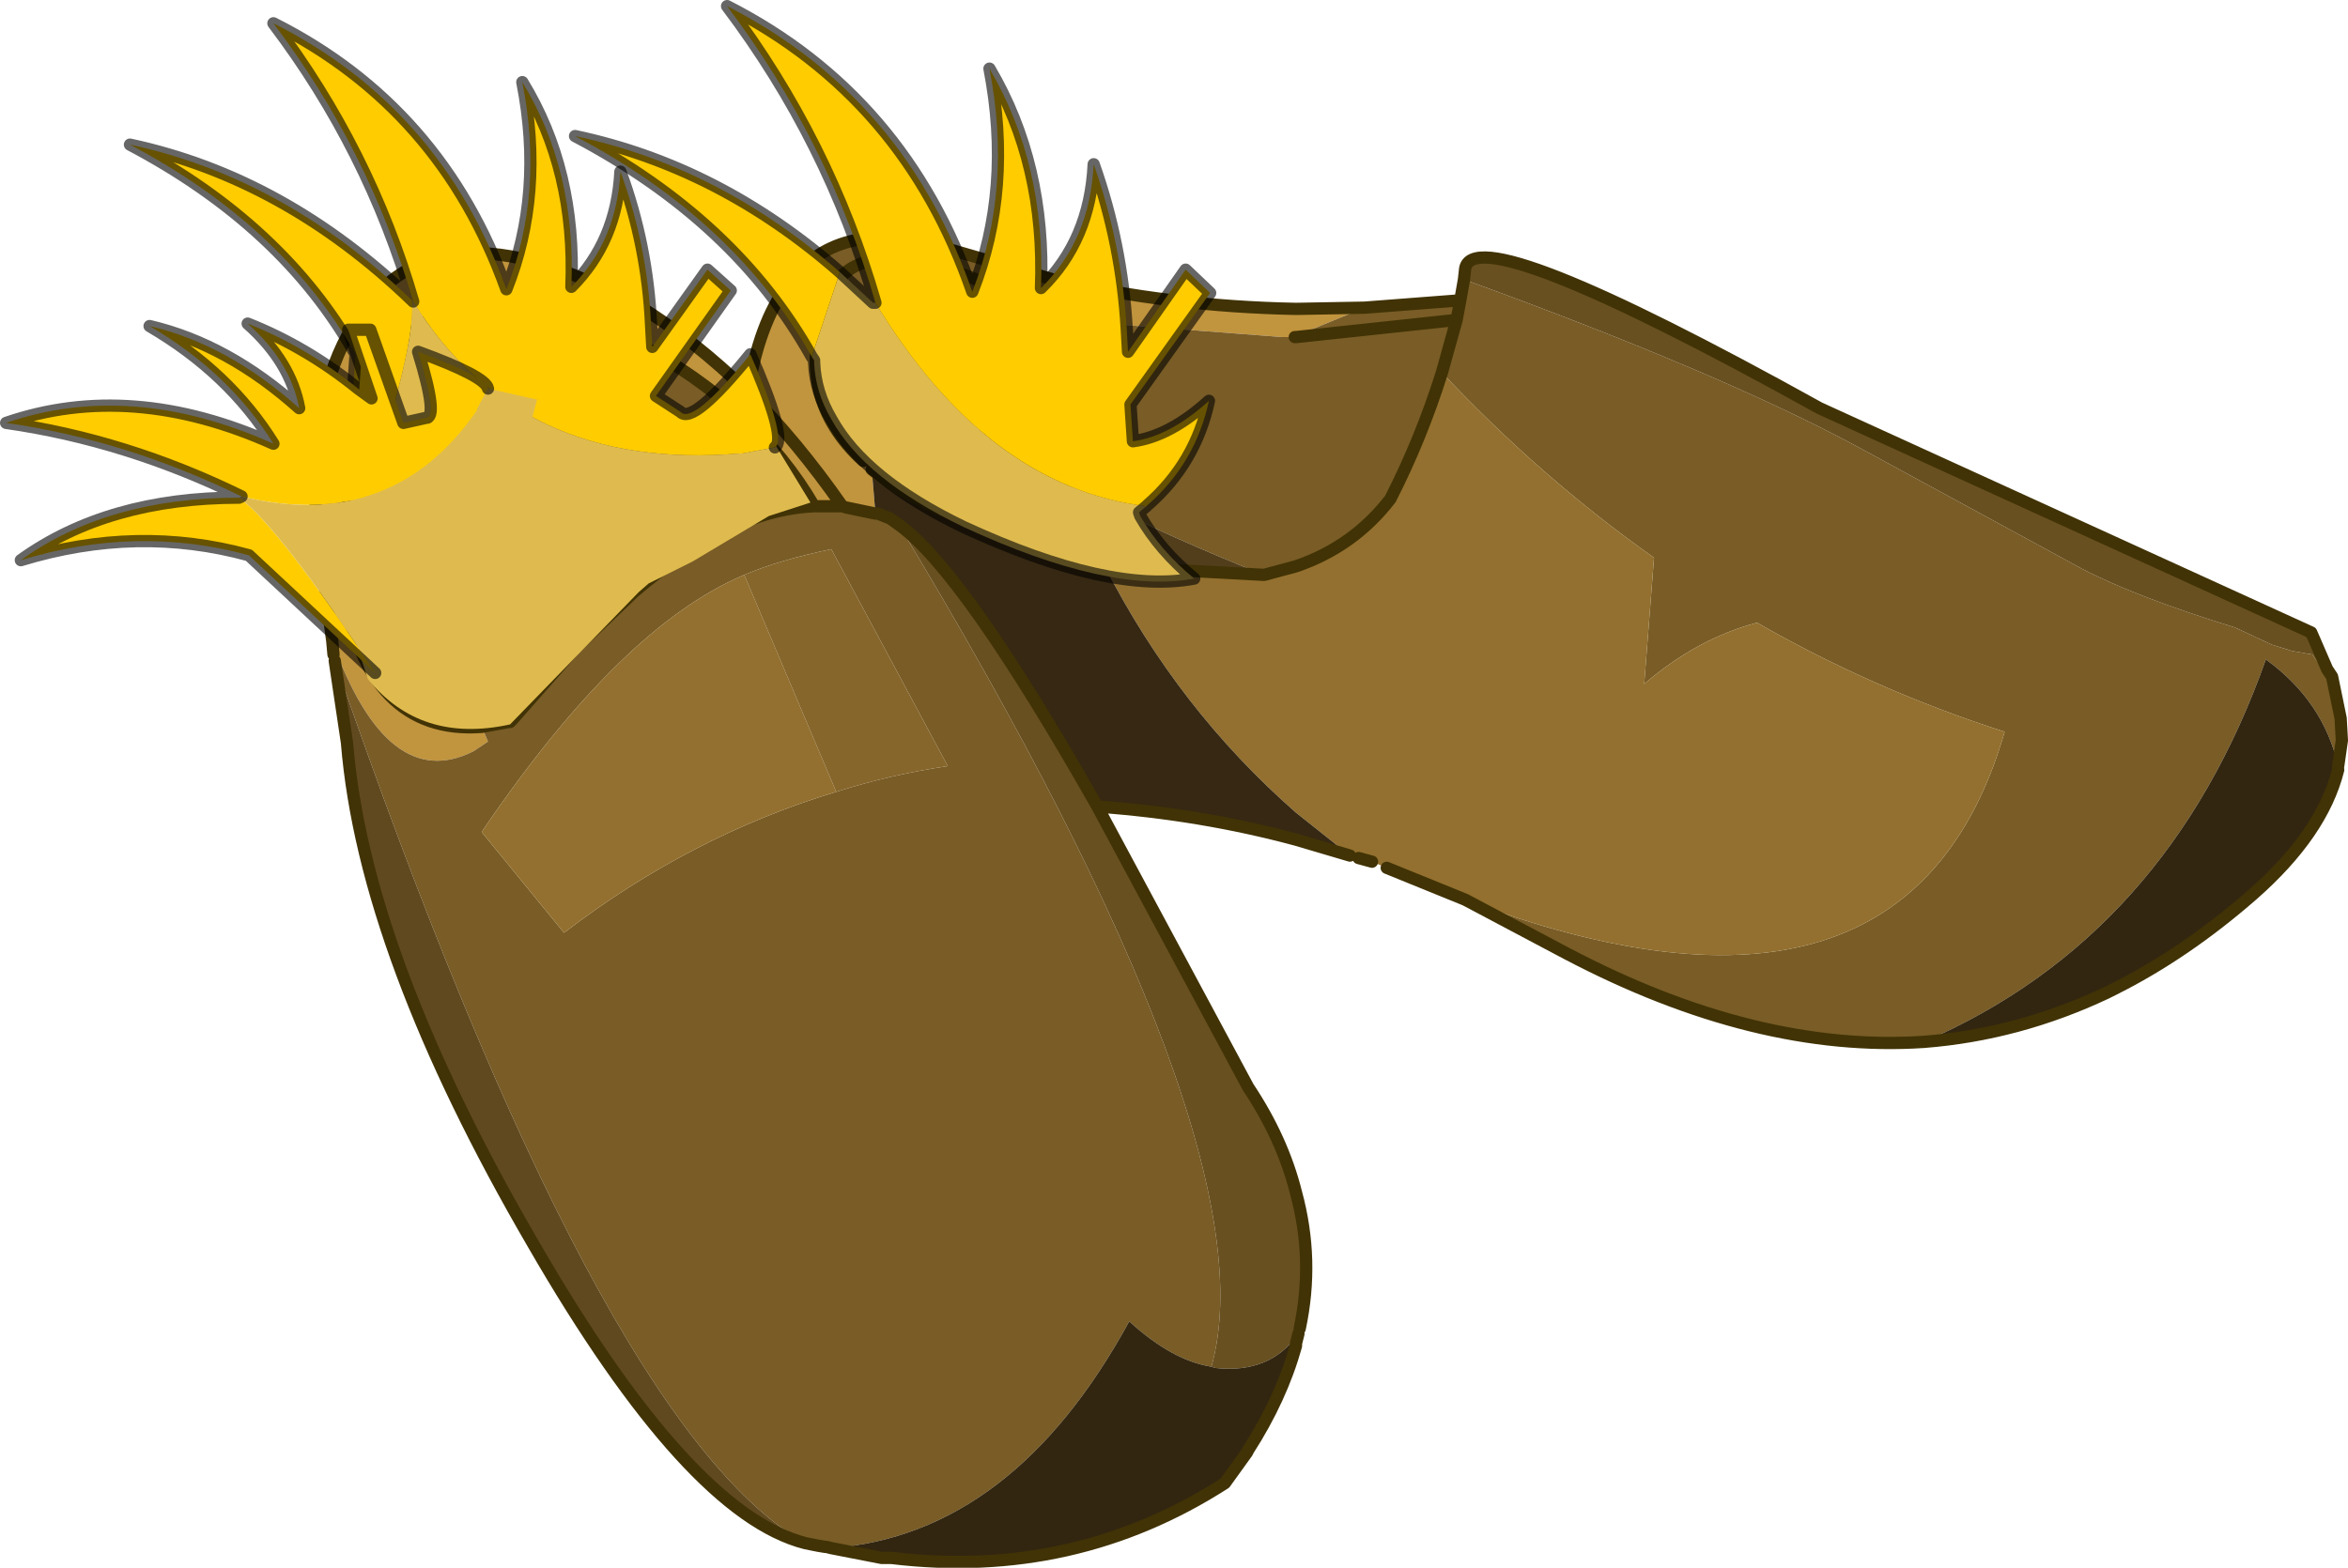
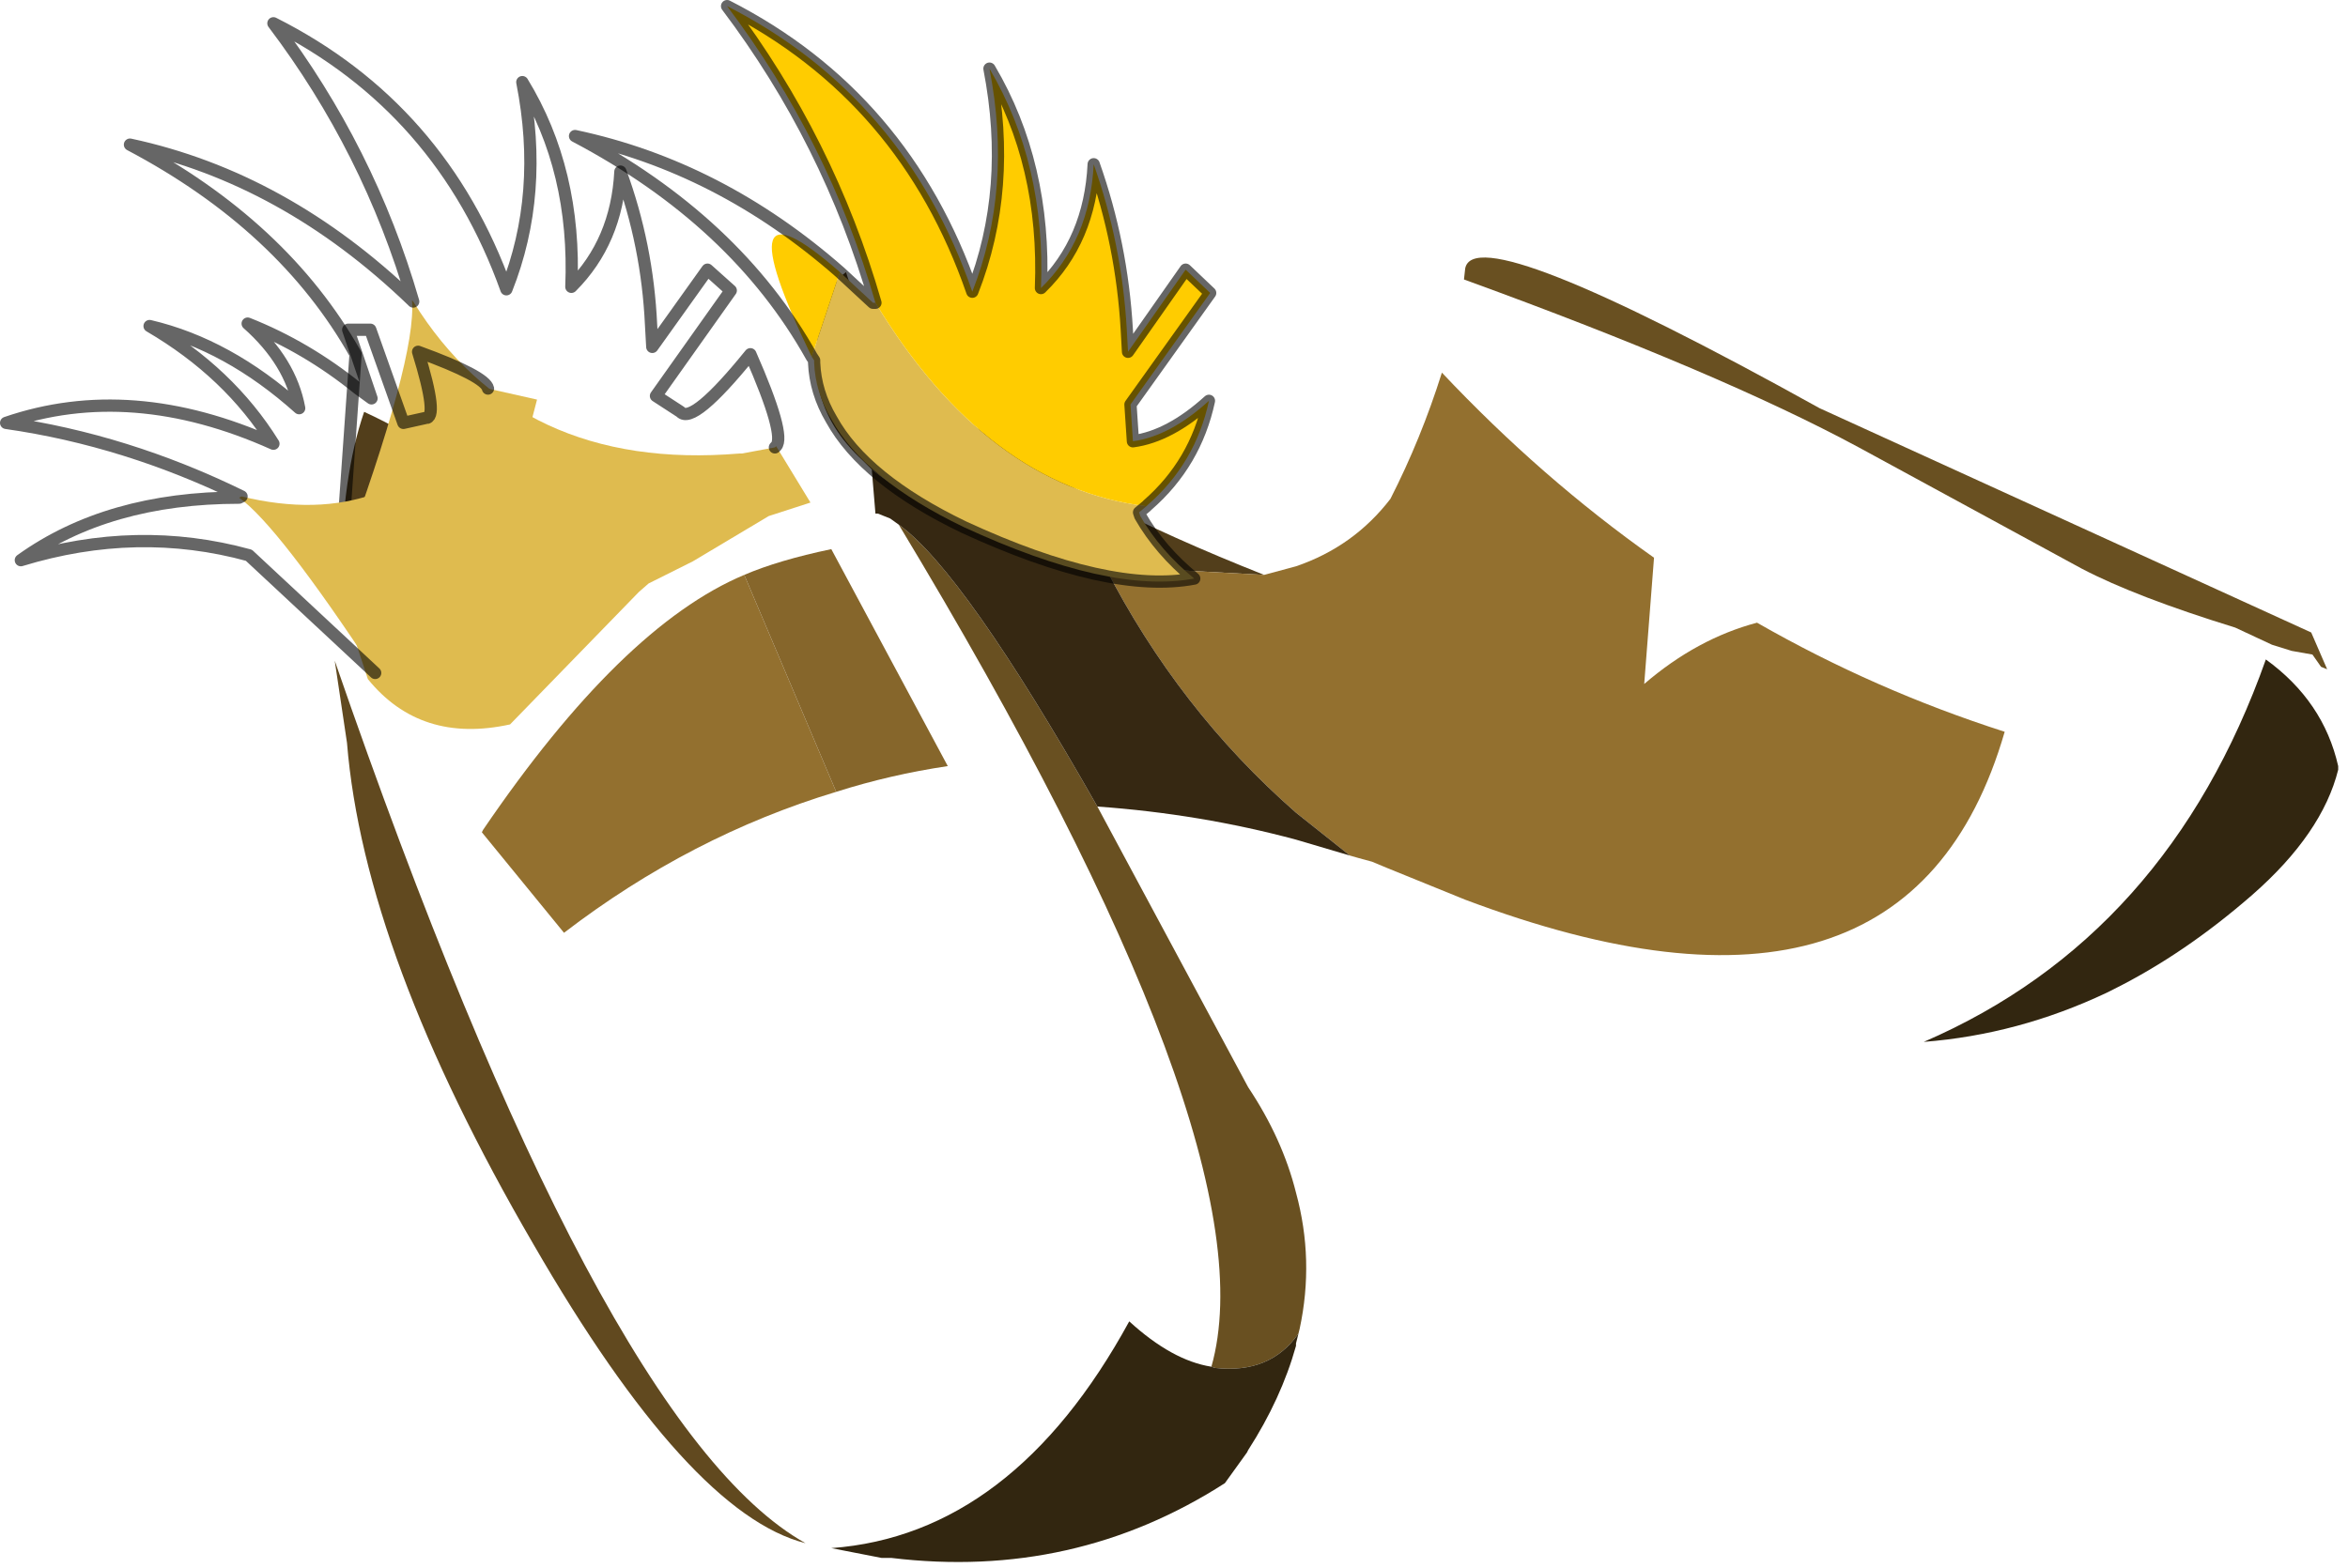
<svg xmlns="http://www.w3.org/2000/svg" xmlns:xlink="http://www.w3.org/1999/xlink" width="95.75px" height="63.95px">
  <g transform="matrix(1, 0, 0, 1, -227.1, -168.5)">
    <use xlink:href="#object-0" width="95.75" height="63.95" transform="matrix(1, 0, 0, 1, 227.1, 168.5)" />
  </g>
  <defs>
    <g transform="matrix(1, 0, 0, 1, -227.1, -168.5)" id="object-0">
-       <path fill-rule="evenodd" fill="#c1943e" stroke="none" d="M240.9 182.95Q243.8 176.2 252.2 180.5L253.1 180.95Q255.4 182.35 257.6 184.5Q259.6 186.5 261.45 189.15L260.3 189.15Q257.95 185.1 253.1 182.5L252.4 182.2Q244.25 178.35 241.95 185.3Q241.05 187.9 241 192L241.05 192.35Q242.1 198.5 246.75 198.15L247 198.75L246.4 199.15Q242.9 200.9 240.65 194.65L240.1 190.6Q239.55 186.15 240.9 182.95M261.45 189.15Q259.6 186.5 257.6 184.5Q258.05 181.7 259.2 180.15L260.8 180.85Q259.45 184.7 262.3 187.3L262.65 187.65L262.8 189.45L261.6 189.2L261.45 189.15M270.05 179.9Q274.8 181 279.95 181.1L282.75 181.05L279.95 182.2L279.9 182.25L279.4 182.25L272.85 181.75L272.3 181.65L270.05 179.9" />
-       <path fill-rule="evenodd" fill="#795c26" stroke="none" d="M240.65 194.65Q242.9 200.9 246.4 199.15L247 198.75L246.75 198.15L247.85 197.95L247.9 197.95L248 197.85L250.55 194.95L252.95 192.65Q256.85 189.3 260.3 189.15Q257.95 185.1 253.1 182.5L252.4 182.2Q244.25 178.35 241.95 185.3Q248.9 188.5 250.55 194.95L252.95 192.65Q256.85 189.3 260.3 189.15L261.45 189.15L261.6 189.2L262.8 189.45L262.9 189.45L263.4 189.65L263.75 189.9Q279.05 215.25 276.5 224.25Q274.9 224 273.15 222.4Q268.4 231.1 261 231.65L260.8 231.6L260.75 231.6L260.45 231.55L259.95 231.45Q251.55 226.75 240.75 195.45L240.7 195.2L240.65 194.65M259.2 180.15Q261.2 177.35 265.4 178.55L270.05 179.9L272.3 181.65L269.35 181Q263.5 178.05 261.6 179.6Q261.05 180 260.85 180.75L260.8 180.85L259.2 180.15M282.75 181.05L286.65 180.75L286.8 179.9Q297.25 183.7 302.9 186.75L312 191.7Q314.2 192.85 318.25 194.1L319.75 194.8L320.55 195.05L321.4 195.2L321.75 195.7L322 195.8L322.2 196.1L322.55 197.8L322.6 198.7L322.45 199.75Q321.85 197.1 319.5 195.4Q315.5 206.7 305.55 211Q298.7 211.45 291 207.4L286.85 205.2Q304.9 212 308.85 198.35Q303.55 196.65 298.75 193.9Q296.3 194.55 294.15 196.4L294.55 191.25Q289.95 188 285.9 183.7L286.5 181.55L286.65 180.75L286.5 181.55L285.9 183.7Q285.05 186.4 283.8 188.85Q282.3 190.8 279.95 191.6L278.65 191.95Q263.5 185.95 261.6 179.6Q263.5 178.05 269.35 181L272.3 181.65L272.85 181.75L279.4 182.25L279.9 182.25L279.95 182.2L282.75 181.05M261.2 200.8Q263.4 200.1 265.75 199.75L261 190.9Q258.85 191.35 257.45 191.95Q252.45 194.05 246.8 202.35L246.75 202.45L250.1 206.55Q255.25 202.6 261.2 200.8M286.5 181.55L279.95 182.25L279.9 182.25L279.95 182.25L286.5 181.55" />
      <path fill-rule="evenodd" fill="#523e1b" stroke="none" d="M246.75 198.15Q242.1 198.5 241.05 192.35L241 192Q241.05 187.9 241.95 185.3Q248.9 188.5 250.55 194.95L248 197.85L247.9 197.95L247.85 197.95L246.75 198.15M260.8 180.85L260.85 180.75Q261.05 180 261.6 179.6Q263.5 185.95 278.65 191.95L272.15 191.6Q269.65 191 266.7 189.8Q264.15 188.85 262.65 187.65L262.3 187.3Q259.45 184.7 260.8 180.85" />
      <path fill-rule="evenodd" fill="#695021" stroke="none" d="M286.8 179.9L286.85 179.45Q287.25 177.35 301.3 185.15L321.35 194.3L322 195.8L321.75 195.7L321.4 195.2L320.55 195.05L319.75 194.8L318.25 194.1Q314.2 192.85 312 191.7L302.9 186.75Q297.25 183.7 286.8 179.9M271.85 201.4L278 212.85Q279.4 214.95 279.95 217.15Q280.7 219.9 280.1 222.7L280.05 222.9Q278.9 224.55 276.65 224.3L276.5 224.25Q279.05 215.25 263.75 189.9Q266.4 191.8 271.85 201.4" />
      <path fill-rule="evenodd" fill="#322610" stroke="none" d="M322.45 199.75L322.45 199.9Q321.8 202.5 318.95 205Q316.2 207.4 313.3 208.85L313 209Q309.4 210.7 305.55 211Q315.5 206.7 319.5 195.4Q321.85 197.1 322.45 199.75M280.05 222.9L279.95 223.3L279.95 223.4Q279.35 225.55 278 227.65L277.95 227.75L277.05 229Q270.9 232.95 263.45 232.05L263.05 232.05L261 231.65Q268.4 231.1 273.15 222.4Q274.9 224 276.5 224.25L276.65 224.3Q278.9 224.55 280.05 222.9" />
      <path fill-rule="evenodd" fill="#93702f" stroke="none" d="M286.85 205.2L283.65 203.9L283.05 203.65L282.5 203.5L282.15 203.4L279.95 201.65Q275.15 197.45 272.15 191.6L278.65 191.95L279.95 191.6Q282.3 190.8 283.8 188.85Q285.05 186.4 285.9 183.7Q289.95 188 294.55 191.25L294.15 196.4Q296.3 194.55 298.75 193.9Q303.55 196.65 308.85 198.35Q304.9 212 286.85 205.2M257.45 191.95L261.2 200.8Q255.25 202.6 250.1 206.55L246.75 202.45L246.8 202.35Q252.45 194.05 257.45 191.95" />
      <path fill-rule="evenodd" fill="#362812" stroke="none" d="M282.15 203.4L279.95 202.75Q276.05 201.7 271.85 201.4Q266.4 191.8 263.75 189.9L263.4 189.65L262.9 189.45L262.8 189.45L262.65 187.65Q264.15 188.85 266.7 189.8Q269.65 191 272.15 191.6Q275.15 197.45 279.95 201.65L282.15 203.4" />
      <path fill-rule="evenodd" fill="#61491f" stroke="none" d="M259.95 231.45Q255.2 230.25 248.85 219.25Q241.95 207.4 241.25 198.8L240.75 195.45Q251.55 226.75 259.95 231.45" />
      <path fill-rule="evenodd" fill="#86662b" stroke="none" d="M257.45 191.95Q258.85 191.35 261 190.9L265.75 199.75Q263.4 200.1 261.2 200.8L257.45 191.95" />
-       <path fill="none" stroke="#413305" stroke-width="0.5" stroke-linecap="round" stroke-linejoin="round" d="M257.6 184.5Q255.4 182.35 253.1 180.95L252.2 180.5Q243.8 176.2 240.9 182.95Q239.55 186.15 240.1 190.6L240.65 194.65L240.7 195.2M246.75 198.15Q242.1 198.5 241.05 192.35L241 192Q241.05 187.9 241.95 185.3Q244.25 178.35 252.4 182.2L253.1 182.5Q257.95 185.1 260.3 189.15L261.45 189.15Q259.6 186.5 257.6 184.5Q258.05 181.7 259.2 180.15Q261.2 177.35 265.4 178.55L270.05 179.9Q274.8 181 279.95 181.1L282.75 181.05L286.65 180.75L286.8 179.9L286.85 179.45Q287.25 177.35 301.3 185.15L321.35 194.3L322 195.8L322.2 196.1L322.55 197.8L322.6 198.7L322.45 199.75M322.45 199.9Q321.8 202.5 318.95 205Q316.2 207.4 313.3 208.85L313 209Q309.4 210.7 305.55 211Q298.7 211.45 291 207.4L286.85 205.2L283.65 203.9M283.05 203.65L282.5 203.5M282.15 203.4L279.95 202.75Q276.05 201.7 271.85 201.4L278 212.85Q279.4 214.95 279.95 217.15Q280.7 219.9 280.1 222.7M280.05 222.9L279.95 223.3L279.95 223.4Q279.35 225.55 278 227.65L277.95 227.75L277.05 229Q270.9 232.95 263.45 232.05L263.05 232.05L261 231.65L260.8 231.6L260.75 231.6L260.45 231.55L259.95 231.45Q255.2 230.25 248.85 219.25Q241.95 207.4 241.25 198.8L240.75 195.45M260.8 180.85L260.85 180.75Q261.05 180 261.6 179.6Q263.5 178.05 269.35 181L272.3 181.65M262.3 187.3Q259.45 184.7 260.8 180.85M261.6 189.2L262.8 189.45M262.65 187.65Q264.15 188.85 266.7 189.8Q269.65 191 272.15 191.6L278.65 191.95L279.95 191.6Q282.3 190.8 283.8 188.85Q285.05 186.4 285.9 183.7L286.5 181.55L286.65 180.75M261.45 189.15L261.6 189.2M262.9 189.45L263.4 189.65L263.75 189.9Q266.4 191.8 271.85 201.4M250.55 194.95L252.95 192.65Q256.85 189.3 260.3 189.15M246.75 198.15L247.85 197.95L247.9 197.95L248 197.85L250.55 194.95M279.9 182.25L279.95 182.25L286.5 181.55" />
      <path fill-rule="evenodd" fill="#dfbb4f" stroke="none" d="M261.35 179.6L262.7 180.85L262.8 180.85Q267.35 188.35 273.85 189.15L273.55 189.4L273.6 189.55Q274.4 190.95 275.8 192.1Q272.35 192.75 266.4 190Q262.35 188.05 261 185.6Q260.35 184.5 260.3 183.3L260.3 183.2L260.2 183.05L261.35 179.6" />
-       <path fill-rule="evenodd" fill="#ffcc00" stroke="none" d="M261.35 179.6L260.2 183.05Q257.1 177.5 250.55 174.05Q256.45 175.3 261.35 179.6M273.85 189.15Q267.35 188.35 262.8 180.85Q260.9 174.25 256.75 168.75Q264 172.45 266.75 180.4Q268.4 176.2 267.45 171.3Q269.75 175.2 269.55 180.25Q271.55 178.3 271.7 175.2Q272.85 178.45 273.05 181.95L273.1 182.85L275.45 179.5L276.45 180.45L273.2 185L273.3 186.5Q274.8 186.3 276.4 184.85Q275.85 187.4 273.9 189.1L273.85 189.15" />
+       <path fill-rule="evenodd" fill="#ffcc00" stroke="none" d="M261.35 179.6L260.2 183.05Q256.45 175.3 261.35 179.6M273.85 189.15Q267.35 188.35 262.8 180.85Q260.9 174.25 256.75 168.75Q264 172.45 266.75 180.4Q268.4 176.2 267.45 171.3Q269.75 175.2 269.55 180.25Q271.55 178.3 271.7 175.2Q272.85 178.45 273.05 181.95L273.1 182.85L275.45 179.5L276.45 180.45L273.2 185L273.3 186.5Q274.8 186.3 276.4 184.85Q275.85 187.4 273.9 189.1L273.85 189.15" />
      <path fill="none" stroke="#000000" stroke-opacity="0.6" stroke-width="0.5" stroke-linecap="round" stroke-linejoin="round" d="M262.8 180.85L262.7 180.85L261.35 179.6Q256.45 175.3 250.55 174.05Q257.1 177.5 260.2 183.05L260.3 183.2L260.3 183.3Q260.35 184.5 261 185.6Q262.35 188.05 266.4 190Q272.35 192.75 275.8 192.1Q274.4 190.95 273.6 189.55L273.55 189.4L273.85 189.15M262.8 180.85Q260.9 174.25 256.75 168.75Q264 172.45 266.75 180.4Q268.4 176.2 267.45 171.3Q269.75 175.2 269.55 180.25Q271.55 178.3 271.7 175.2Q272.85 178.45 273.05 181.95L273.1 182.85L275.45 179.5L276.45 180.45L273.2 185L273.3 186.5Q274.8 186.3 276.4 184.85Q275.85 187.4 273.9 189.1" />
-       <path fill-rule="evenodd" fill="#ffcc00" stroke="none" d="M253.65 181.75L253.7 182.65L255.95 179.5L256.9 180.35L253.85 184.65L254.85 185.3Q255.35 185.85 257.7 182.95Q259.15 186.25 258.75 186.7L258.7 186.75L257.35 187L257.25 187Q248.25 187.75 243.95 180.8Q242.15 174.6 238.25 169.45Q245.1 172.9 247.75 180.3Q249.3 176.4 248.4 171.85Q250.6 175.45 250.4 180.2Q252.25 178.35 252.4 175.5Q253.5 178.5 253.65 181.75M241 191.5L241.6 182.95Q238.65 177.7 232.4 174.4Q238.7 175.75 243.9 180.75Q244.1 183.1 241 191.5" />
      <path fill-rule="evenodd" fill="#dfbb4f" stroke="none" d="M258.75 186.7L260.15 189L258.45 189.55L255.35 191.4L253.55 192.3L253.15 192.65L247.9 198.05Q244.25 198.85 242.1 196.2L241.2 193.45L241.15 193.15Q240.95 192.45 241 191.5Q244.1 183.1 243.9 180.75L243.95 180.8Q248.25 187.75 257.25 187L257.35 187L258.7 186.75L258.75 186.7" />
      <path fill="none" stroke="#000000" stroke-opacity="0.6" stroke-width="0.5" stroke-linecap="round" stroke-linejoin="round" d="M253.65 181.75L253.7 182.65L255.95 179.5L256.9 180.35L253.85 184.65L254.85 185.3Q255.35 185.85 257.7 182.95Q259.15 186.25 258.75 186.7L258.7 186.75M241 191.5L241.6 182.95Q238.65 177.7 232.4 174.4Q238.7 175.75 243.9 180.75L243.95 180.8Q242.15 174.6 238.25 169.45Q245.1 172.9 247.75 180.3Q249.3 176.4 248.4 171.85Q250.6 175.45 250.4 180.2Q252.25 178.35 252.4 175.5Q253.5 178.5 253.65 181.75" />
-       <path fill-rule="evenodd" fill="#ffcc00" stroke="none" d="M241.7 184.35L242.25 184.75L241.3 181.95L242.2 181.95L243.55 185.75L244.45 185.55Q245 185.6 244.15 182.85Q246.9 183.85 247 184.35L246.55 185.2L246.55 185.25Q243.1 190.25 236.95 188.75Q232.25 186.45 227.35 185.75Q232.45 184 238.25 186.6Q236.45 183.7 233.2 181.8Q236.4 182.55 239.3 185.15Q238.95 183.25 237.2 181.7Q239.6 182.65 241.7 184.35M242.4 195.95L237.25 191.15Q232.7 189.9 227.95 191.35Q231.5 188.8 236.85 188.8Q238.45 189.95 242.4 195.95" />
      <path fill-rule="evenodd" fill="#dfbb4f" stroke="none" d="M247 184.35L249 184.8L248.7 185.95L248.5 188.5L248.3 189.95L248.35 190.3L249.55 195.85Q248.45 198.15 245.85 197.85L243.75 196.85L243.55 196.75L242.4 195.95Q238.45 189.95 236.85 188.8L236.95 188.75Q243.1 190.25 246.55 185.25L246.55 185.2L247 184.35" />
      <path fill="none" stroke="#000000" stroke-opacity="0.6" stroke-width="0.5" stroke-linecap="round" stroke-linejoin="round" d="M241.7 184.35L242.25 184.75L241.3 181.95L242.2 181.95L243.55 185.75L244.45 185.55Q245 185.6 244.15 182.85Q246.9 183.85 247 184.35M242.4 195.95L237.25 191.15Q232.7 189.9 227.95 191.35Q231.5 188.8 236.85 188.8L236.95 188.75Q232.25 186.45 227.35 185.75Q232.45 184 238.25 186.6Q236.45 183.7 233.2 181.8Q236.4 182.55 239.3 185.15Q238.95 183.25 237.2 181.7Q239.6 182.65 241.7 184.35" />
    </g>
  </defs>
</svg>